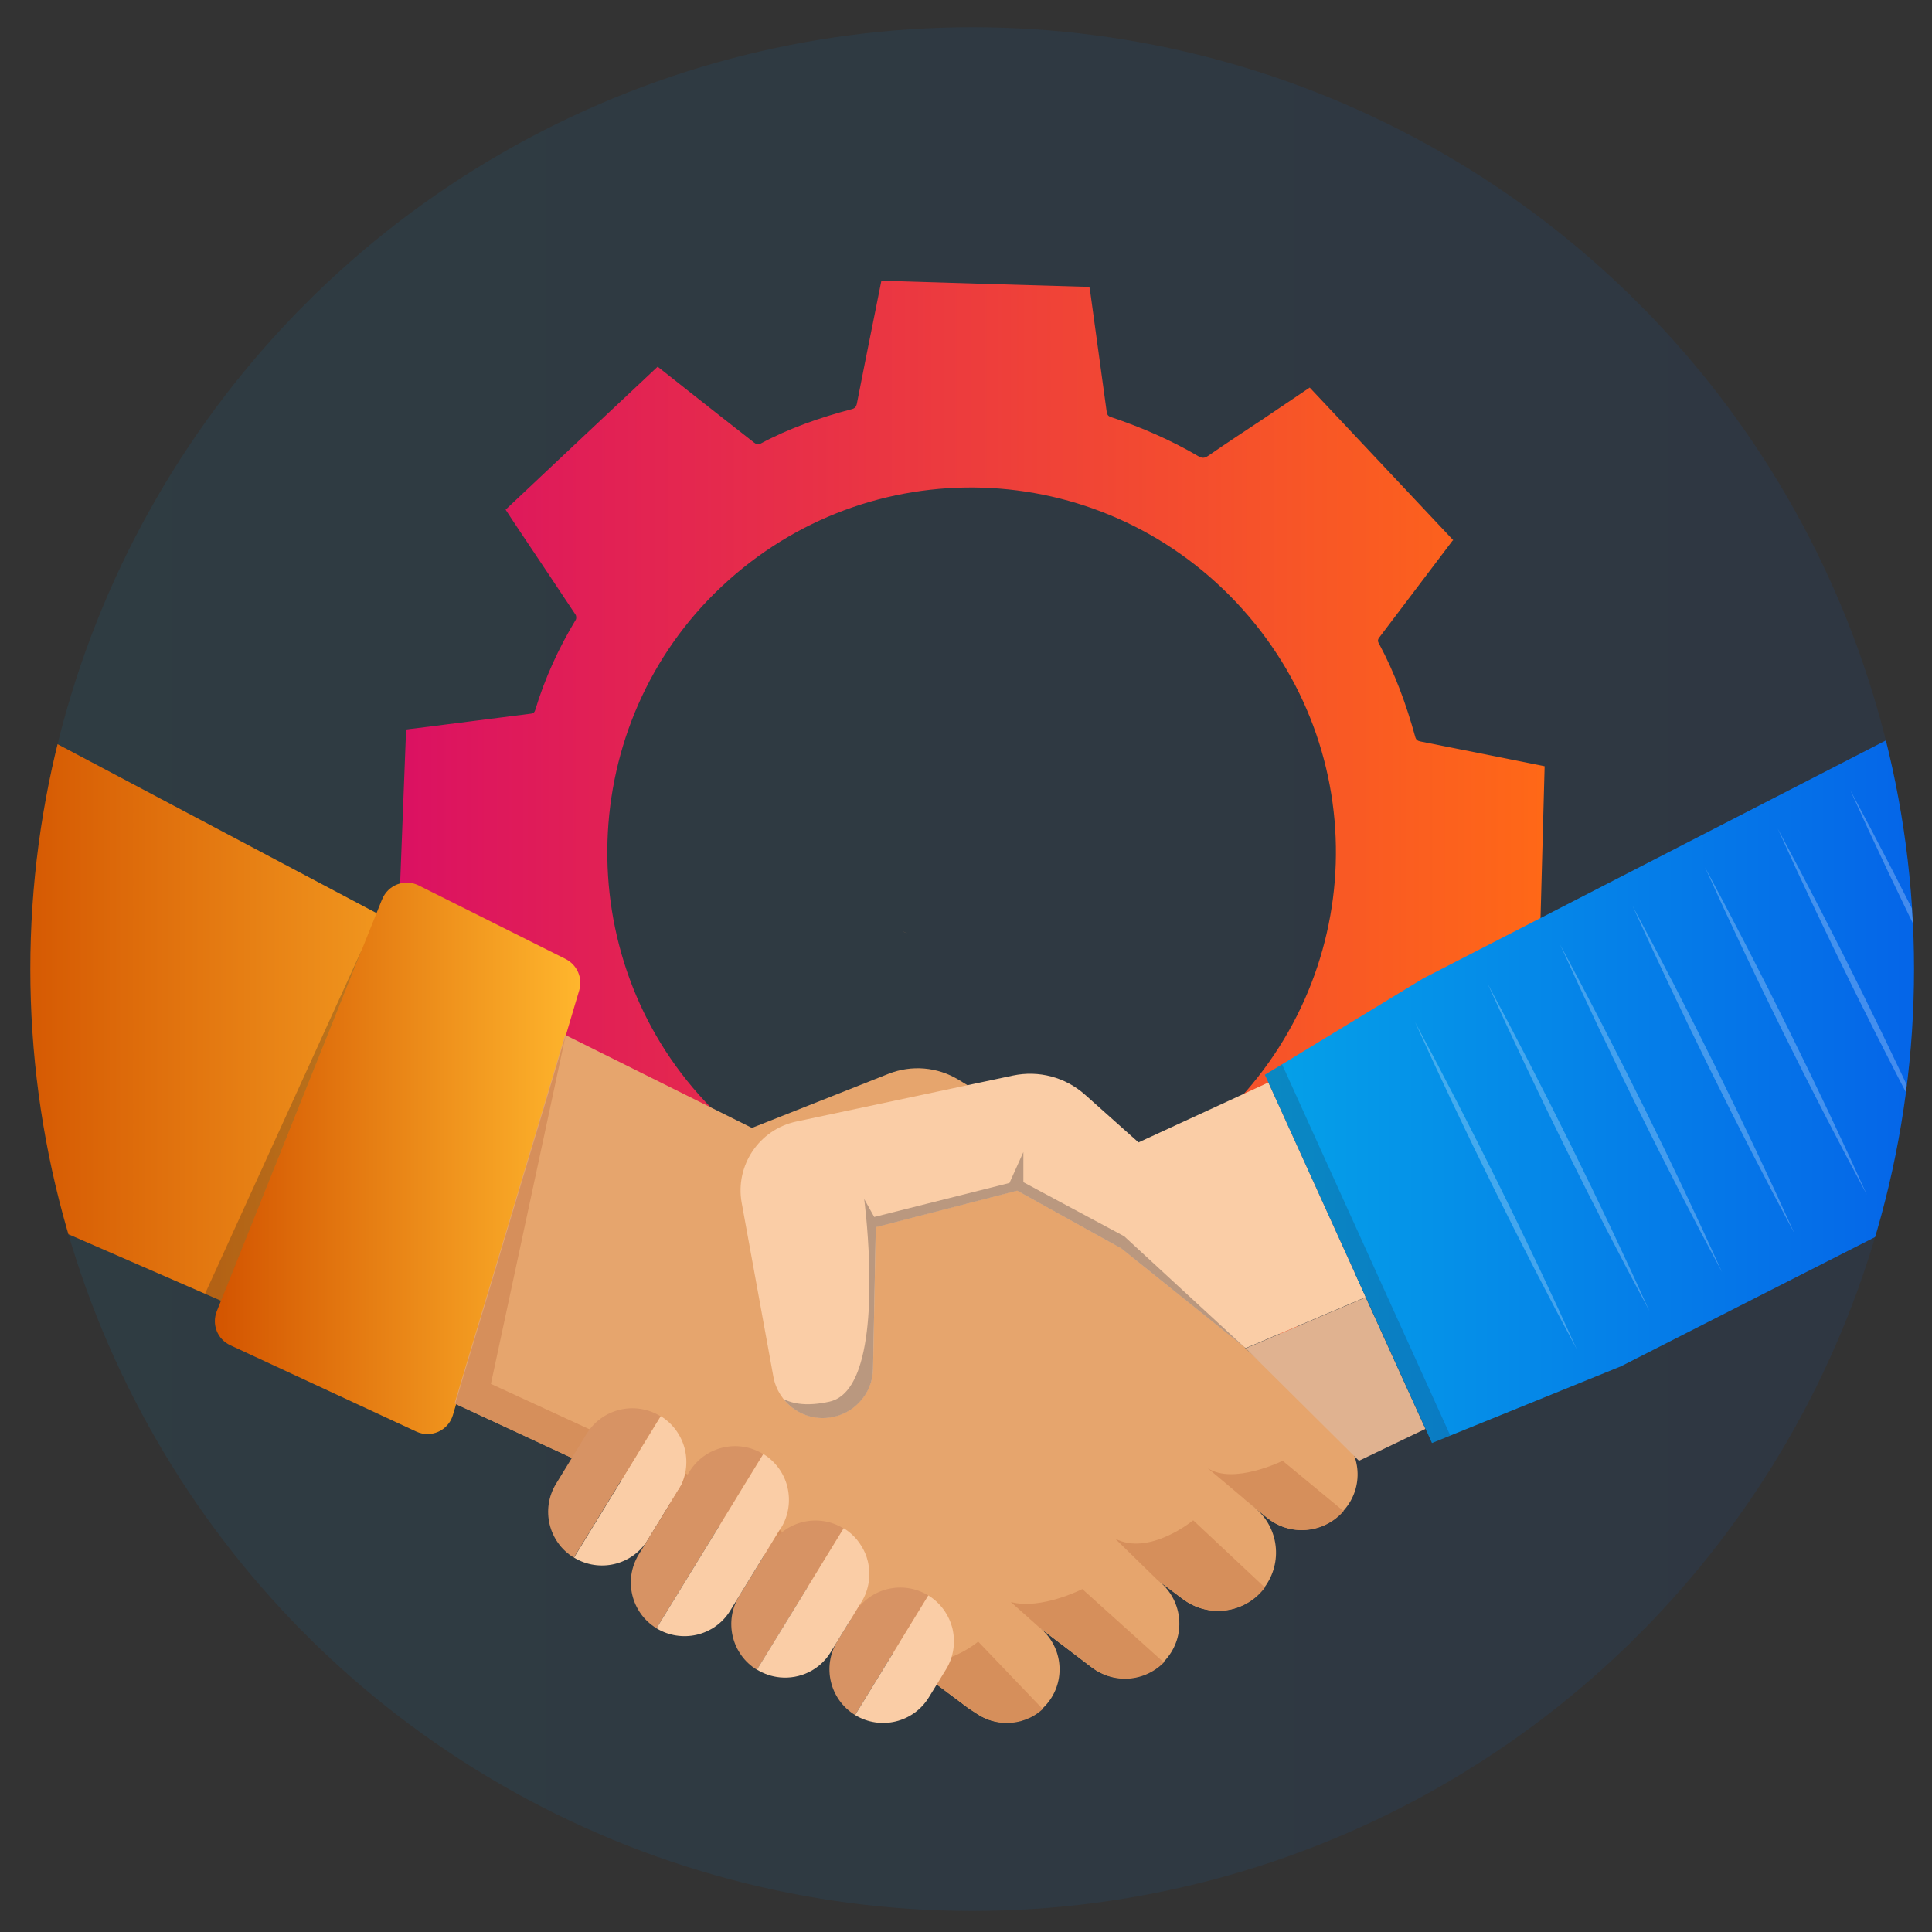
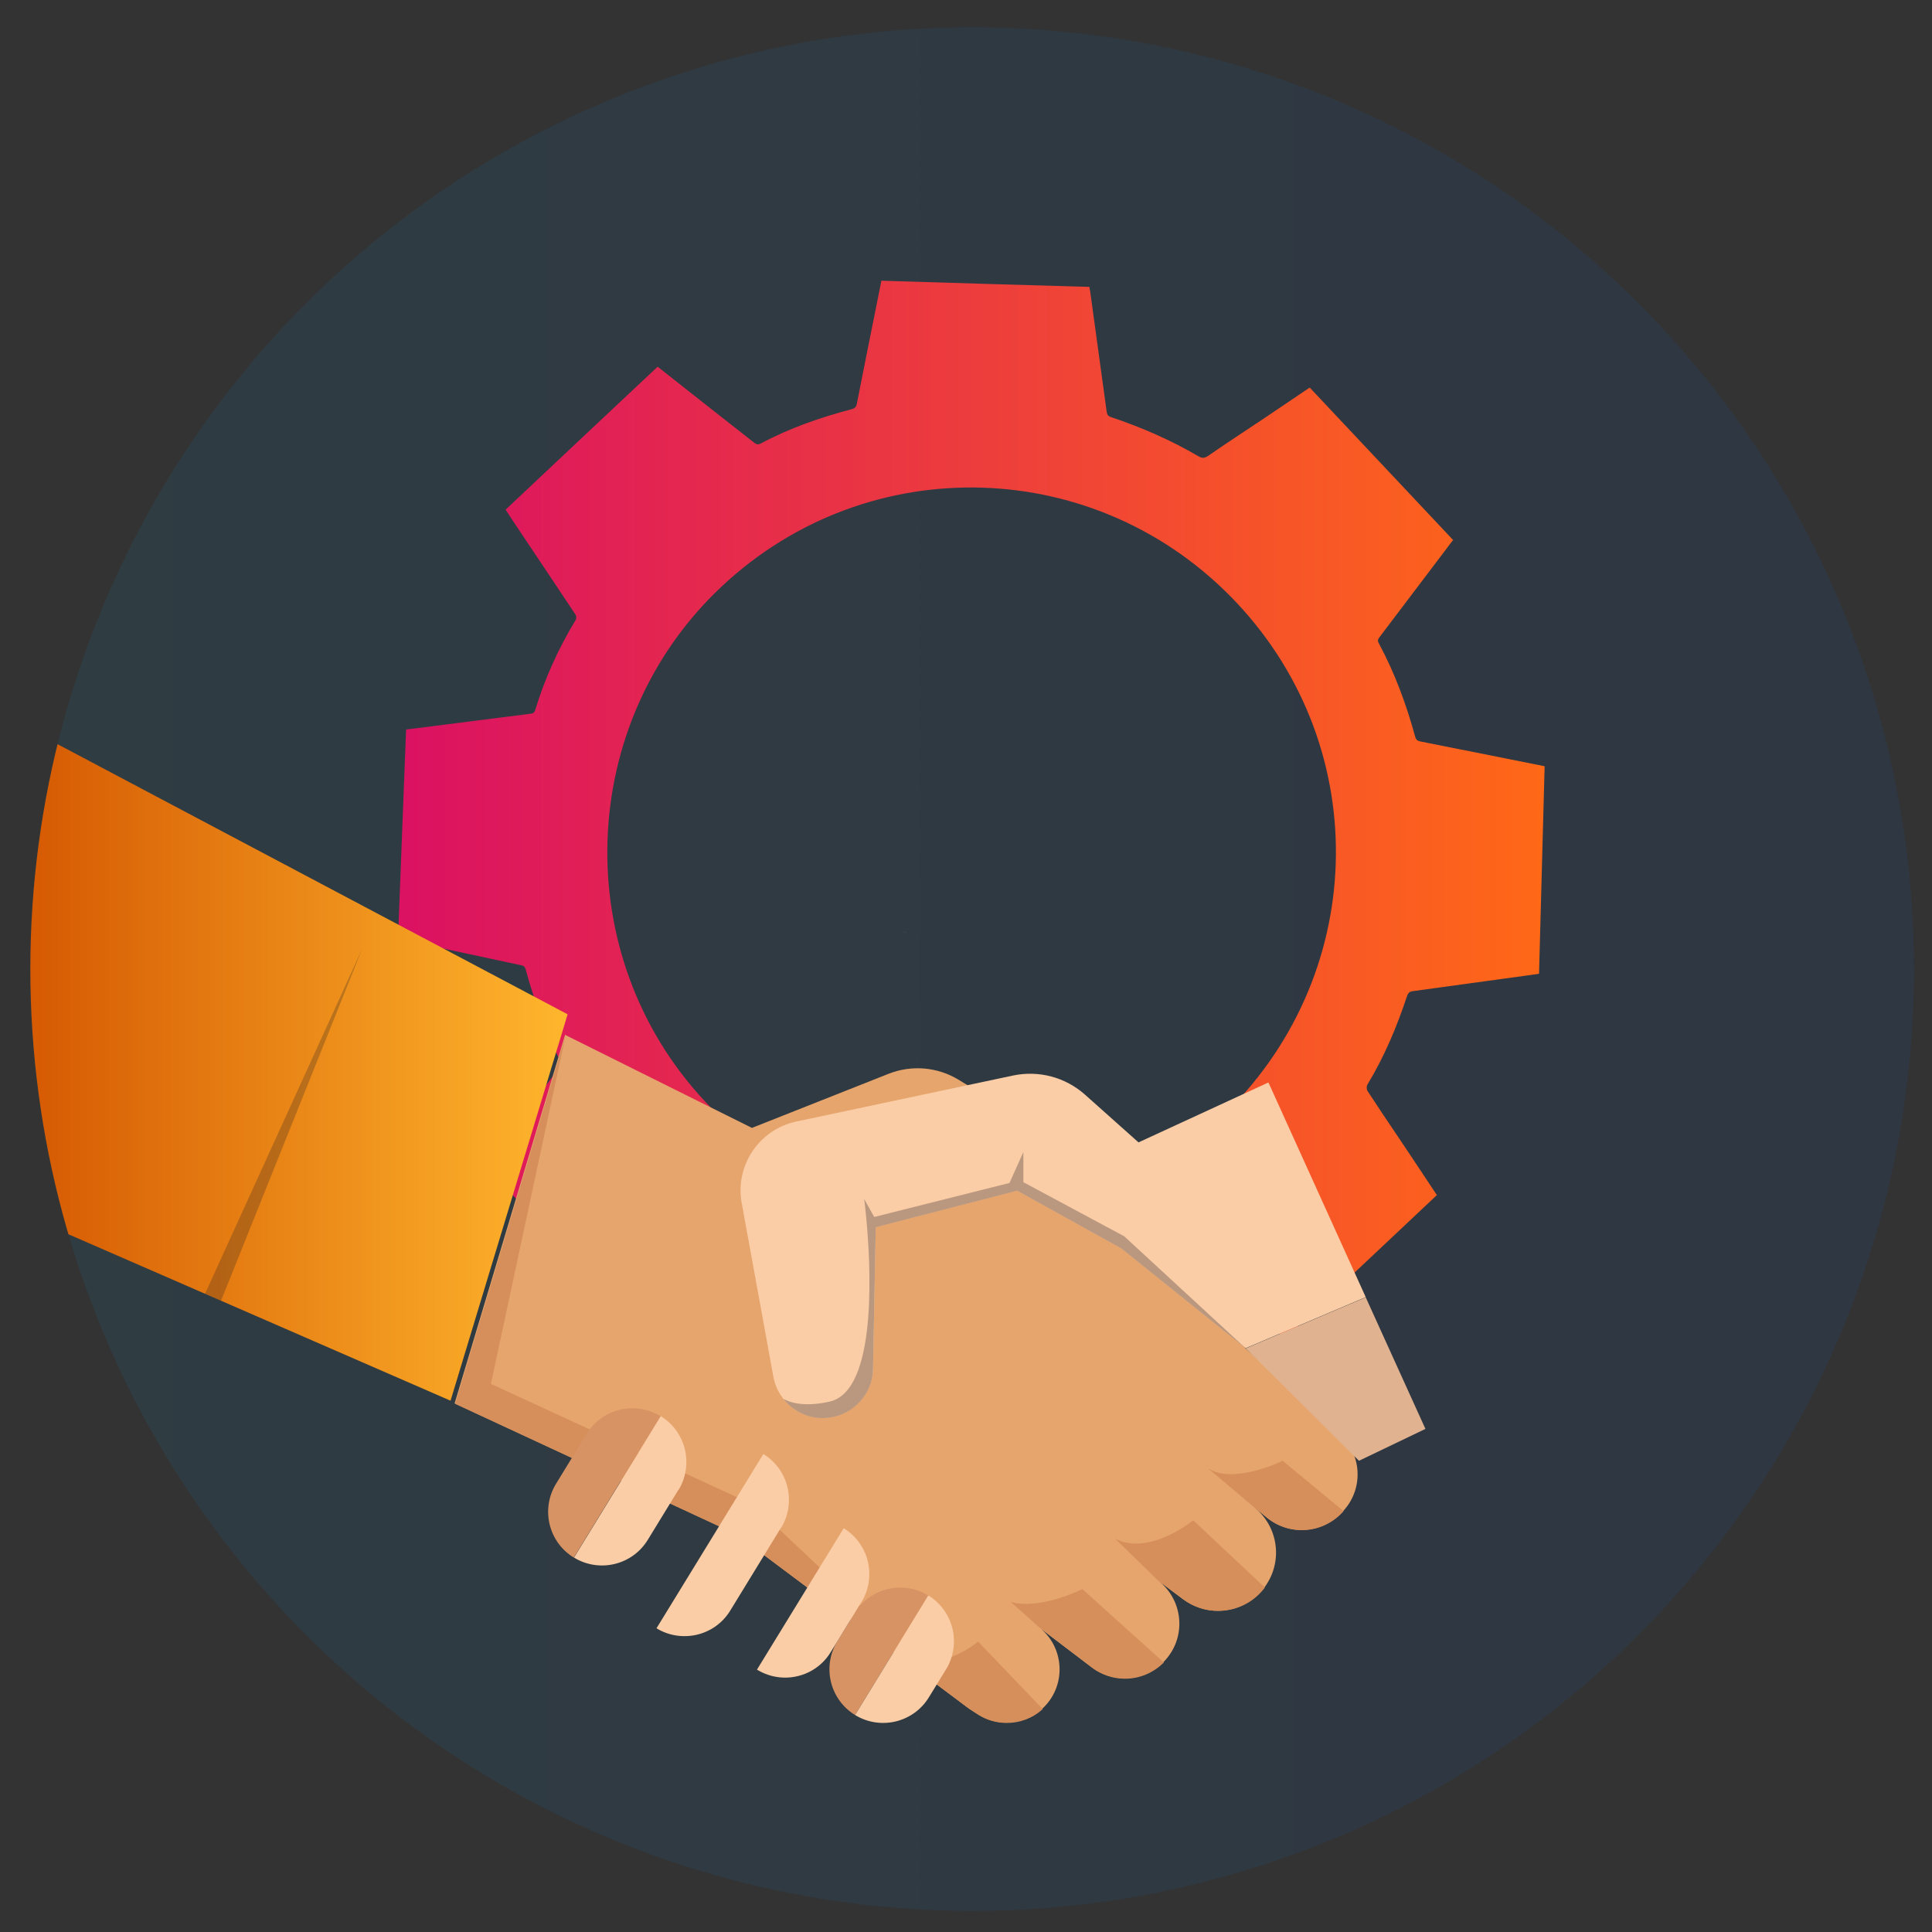
<svg xmlns="http://www.w3.org/2000/svg" xmlns:xlink="http://www.w3.org/1999/xlink" id="Layer_1" data-name="Layer 1" viewBox="0 0 100 100">
  <rect x="0" y="0" width="100" height="100" fill="#333333" stroke="none" />
  <defs>
    <style>
      .cls-1 {
        fill: url(#linear-gradient-2);
      }

      .cls-2 {
        fill: url(#linear-gradient);
        opacity: .08;
      }

      .cls-3 {
        fill: #fff;
      }

      .cls-4 {
        fill: #d79364;
      }

      .cls-5 {
        fill: #e0b290;
      }

      .cls-6 {
        clip-path: url(#clippath-1);
      }

      .cls-7 {
        fill: #d68f5b;
      }

      .cls-8 {
        fill: #ba987f;
      }

      .cls-9, .cls-10 {
        opacity: .25;
      }

      .cls-9, .cls-11 {
        fill: #231f20;
      }

      .cls-12 {
        fill: url(#linear-gradient-5);
      }

      .cls-13 {
        clip-path: url(#clippath);
      }

      .cls-14 {
        fill: #e6a56d;
      }

      .cls-15 {
        fill: none;
      }

      .cls-16 {
        fill: #facda6;
      }

      .cls-17 {
        fill: url(#linear-gradient-3);
      }

      .cls-11 {
        opacity: .18;
      }

      .cls-18 {
        fill: url(#linear-gradient-4);
      }
    </style>
    <linearGradient id="linear-gradient" x1="1.57" y1="50.16" x2="99.07" y2="50.16" gradientUnits="userSpaceOnUse">
      <stop offset="0" stop-color="#05a1e8" />
      <stop offset="1" stop-color="#0562e8" />
    </linearGradient>
    <linearGradient id="linear-gradient-2" x1="20.61" y1="44.09" x2="79.91" y2="44.09" gradientUnits="userSpaceOnUse">
      <stop offset="0" stop-color="#db1162" />
      <stop offset="1" stop-color="#ff6817" />
    </linearGradient>
    <clipPath id="clippath">
      <circle class="cls-15" cx="50.32" cy="50.16" r="48.75" />
    </clipPath>
    <linearGradient id="linear-gradient-3" x1="-.19" y1="54.67" x2="29.38" y2="54.67" gradientUnits="userSpaceOnUse">
      <stop offset="0" stop-color="#d35400" />
      <stop offset="1" stop-color="#ffb62d" />
    </linearGradient>
    <linearGradient id="linear-gradient-4" x1="11.13" y1="59.95" x2="30.04" y2="59.95" xlink:href="#linear-gradient-3" />
    <clipPath id="clippath-1">
-       <polygon class="cls-15" points="100.79 36.69 100.79 62.13 83.9 70.72 74.12 74.69 65.47 55.63 73.67 50.64 100.79 36.69" />
-     </clipPath>
+       </clipPath>
    <linearGradient id="linear-gradient-5" x1="65.47" y1="55.69" x2="100.79" y2="55.69" xlink:href="#linear-gradient" />
  </defs>
  <circle class="cls-2" cx="50.32" cy="50.16" r="48.75" />
  <path class="cls-1" d="m74.37,61.86c-2.62,2.47-5.24,4.93-7.86,7.4-.44-.34-.87-.69-1.31-1.03-1.26-1-2.52-2-3.78-3-.1-.08-.19-.11-.33-.04-1.52.81-3.12,1.41-4.78,1.86-.19.05-.25.15-.29.33-.23,1.24-.46,2.47-.7,3.71-.16.86-.33,1.72-.49,2.59-3.62-.14-7.23-.28-10.83-.42-.02-.13-.03-.23-.05-.33-.28-2-.57-4-.85-6-.02-.16-.08-.24-.24-.29-1.61-.53-3.16-1.19-4.62-2.07-.07-.04-.21-.04-.28,0-1.17.77-2.33,1.55-3.49,2.33-.65.44-1.3.87-1.96,1.31-2.47-2.62-4.93-5.24-7.39-7.86.04-.07.08-.13.12-.19,1.24-1.64,2.48-3.28,3.73-4.92.08-.11.1-.18.04-.3-.77-1.52-1.35-3.11-1.8-4.76-.04-.14-.1-.2-.24-.22-1.17-.25-2.33-.5-3.5-.75-.95-.21-1.9-.41-2.87-.62.14-3.62.28-7.23.42-10.83.15-.02.27-.04.4-.05,2-.25,3.99-.51,5.98-.76.13-.02.24-.01.3-.19.5-1.65,1.21-3.21,2.1-4.68.04-.06.03-.19,0-.25-.94-1.42-1.89-2.83-2.83-4.24-.27-.4-.54-.81-.8-1.21,2.63-2.48,5.25-4.94,7.87-7.4.6.47,1.18.93,1.76,1.39,1.07.84,2.14,1.69,3.22,2.53.11.08.19.14.35.06,1.49-.8,3.08-1.35,4.71-1.78.16-.04.23-.11.27-.28.3-1.54.61-3.08.92-4.62.12-.6.24-1.2.35-1.75,3.61.11,7.18.22,10.77.32,0,.07.02.16.04.25.28,2.06.57,4.13.85,6.2.02.16.07.24.23.29,1.57.53,3.08,1.18,4.51,2.02.2.12.33.11.52-.02.94-.65,1.9-1.28,2.85-1.91.8-.54,1.6-1.08,2.4-1.62,2.48,2.63,4.95,5.27,7.43,7.9-.01.01-.03.02-.04.03-1.27,1.67-2.53,3.35-3.8,5.02-.08.11-.07.2,0,.31.82,1.53,1.41,3.14,1.87,4.81.04.16.12.22.28.25,1.52.3,3.05.61,4.57.91.62.12,1.23.25,1.85.37-.1,3.59-.19,7.17-.29,10.74-.15.02-.24.04-.33.05-2.06.28-4.13.57-6.19.85-.17.02-.25.08-.31.25-.53,1.6-1.18,3.15-2.06,4.6-.04.07-.04.23,0,.3.54.83,1.1,1.66,1.66,2.49.66.98,1.31,1.97,1.97,2.96Zm-10.36-30.66c-7.17-7.62-19.05-7.99-26.66-.84-7.55,7.09-7.92,19.12-.84,26.67,7.07,7.53,19.14,7.92,26.64.86,7.65-7.21,8.03-19.06.86-26.69Z" />
  <g class="cls-13">
    <g>
      <polygon class="cls-17" points="-.19 62.26 23.32 72.5 29.38 52.5 -.19 36.84 -.19 62.26" />
-       <path class="cls-18" d="m19.78,46.54l-8.56,21.33c-.27.68.03,1.45.7,1.76l9.63,4.47c.76.35,1.65-.05,1.89-.85l6.54-21.99c.19-.64-.11-1.32-.7-1.62l-7.61-3.81c-.72-.36-1.59-.03-1.89.72Z" />
      <path class="cls-14" d="m29.28,53.58l9.64,4.8,7.07-2.8c1.19-.47,2.53-.36,3.63.31l8.99,5.48,5.86,8.42,4.82,4.41c1.19,1.01,1.31,2.79.28,3.96l-.05.05c-1.03,1.17-2.78,1.31-3.97.32-.64-.53-1.18-.97-1.18-.97l.58.48c1.24,1.02,1.46,2.83.5,4.12h0c-1,1.34-2.89,1.61-4.22.61l-2.07-1.55.75.56c1.27.95,1.51,2.76.53,4h0c-.95,1.22-2.71,1.45-3.95.51l-2.96-2.25.23.17c1.21.92,1.44,2.66.52,3.87h0c-.87,1.14-2.47,1.42-3.68.65l-.43-.28-12.08-9.05-14.56-6.76,5.72-19.08Z" />
      <path class="cls-16" d="m65.65,56.03l-6.72,3.1-2.77-2.47c-1.02-.91-2.4-1.27-3.73-.99l-11.21,2.38c-1.93.41-3.18,2.28-2.83,4.21l1.64,9c.25,1.36,1.51,2.28,2.88,2.11h0c1.28-.16,2.25-1.24,2.28-2.53l.14-7.33,7.32-1.89,5.39,2.99,6.44,5.17,6.21-2.64-5.04-11.12Z" />
      <polygon class="cls-5" points="70.69 67.15 64.48 69.79 70.34 75.61 73.78 73.96 70.69 67.15" />
      <path class="cls-8" d="m64.48,69.79l-6.44-5.17-5.39-2.99-7.32,1.89-.14,7.28v.05c-.01.65-.26,1.24-.67,1.69-.4.45-.97.76-1.61.84-.93.12-1.82-.28-2.36-.97.5.26,1.25.39,2.38.14.72-.16,1.2-.8,1.52-1.71,1.05-2.99.28-8.78.28-8.78l.52.93,7-1.76.72-1.6v1.56l5.22,2.8,6.3,5.81Z" />
      <polygon class="cls-9" points="18.75 49.1 10.61 66.97 11.44 67.33 18.75 49.1" />
      <polygon class="cls-7" points="29.28 53.58 25.41 71.63 38.98 77.88 50.2 88.47 38.12 79.42 23.56 72.66 29.28 53.58" />
      <path class="cls-7" d="m60.24,86.05c-.55.55-1.27.84-2.01.84-.6,0-1.2-.19-1.71-.58l-2.73-2.08-1.47-1.31c1.56.42,3.7-.67,3.7-.67l4.22,3.8Z" />
      <path class="cls-7" d="m65.47,82.17c-.59.79-1.5,1.21-2.42,1.21-.63,0-1.26-.2-1.81-.6l-1.32-.99-2.2-2.15c1.77.92,4.04-.95,4.04-.95l3.7,3.47Z" />
      <path class="cls-7" d="m69.54,78.22c-1.03,1.17-2.78,1.31-3.97.33-.2-.16-.39-.32-.56-.46-.01-.01-.03-.02-.04-.04-.02-.01-.04-.03-.06-.05l-.17-.14-.15-.12-.15-.12s-.02-.02-.03-.02h-.01s0-.01,0-.02h0s-1.89-1.59-1.89-1.59c1.32.88,3.88-.38,3.88-.38l3.16,2.61Z" />
      <path class="cls-7" d="m53.96,88.47c-.51.47-1.18.71-1.85.71-.51,0-1.03-.14-1.48-.44l-.43-.28-3.51-2.63c.1.04.19.08.29.1,0,0,0,0,0,0,1.85.56,3.65-.96,3.65-.96l3.33,3.48Z" />
      <path class="cls-7" d="m46.97,48.3c-.1-.03-.19-.06-.29-.1l.29.1Z" />
      <g class="cls-6">
        <polygon class="cls-12" points="100.79 36.69 73.67 50.64 65.47 55.63 74.12 74.69 83.9 70.72 100.79 62.13 100.79 36.69" />
        <g class="cls-10">
          <path class="cls-3" d="m73.24,52.9c2.89,5.37,5.87,11.39,8.38,16.95-2.89-5.37-5.86-11.39-8.38-16.95h0Z" />
        </g>
        <g class="cls-10">
          <path class="cls-3" d="m76.99,50.9c2.89,5.37,5.87,11.39,8.38,16.95-2.89-5.37-5.86-11.39-8.38-16.95h0Z" />
        </g>
        <g class="cls-10">
          <path class="cls-3" d="m80.75,48.89c2.89,5.37,5.87,11.39,8.38,16.95-2.89-5.37-5.86-11.39-8.38-16.95h0Z" />
        </g>
        <g class="cls-10">
          <path class="cls-3" d="m84.5,46.89c2.89,5.37,5.87,11.39,8.38,16.95-2.89-5.37-5.86-11.39-8.38-16.95h0Z" />
        </g>
        <g class="cls-10">
          <path class="cls-3" d="m88.25,44.89c2.89,5.37,5.87,11.39,8.38,16.95-2.89-5.37-5.87-11.39-8.38-16.95h0Z" />
        </g>
        <g class="cls-10">
          <path class="cls-3" d="m92.01,42.88c2.89,5.37,5.87,11.39,8.38,16.95-2.89-5.37-5.87-11.39-8.38-16.95h0Z" />
        </g>
        <g class="cls-10">
          <path class="cls-3" d="m95.76,40.88c2.89,5.37,5.87,11.39,8.38,16.95-2.89-5.37-5.86-11.39-8.38-16.95h0Z" />
        </g>
        <g class="cls-10">
          <path class="cls-3" d="m99.51,38.88c2.89,5.37,5.87,11.39,8.38,16.95-2.89-5.37-5.86-11.39-8.38-16.95h0Z" />
        </g>
-         <polygon class="cls-11" points="66.36 55.09 75.07 74.31 74.12 74.69 65.47 55.63 66.36 55.09" />
      </g>
      <g>
        <path class="cls-16" d="m35.11,77.12l-1.58,2.58c-.8,1.31-2.51,1.72-3.82.92l4.49-7.32c.65.4,1.08,1.03,1.25,1.72.16.69.07,1.45-.33,2.1Z" />
        <path class="cls-4" d="m34.19,73.3l-4.49,7.32c-1.31-.8-1.72-2.51-.92-3.82l1.58-2.58c.8-1.31,2.51-1.72,3.82-.92Z" />
        <path class="cls-4" d="m48.05,82.58l-3.79,6.19c-1.31-.8-1.72-2.51-.92-3.82l.89-1.45c.8-1.31,2.51-1.72,3.82-.92Z" />
-         <path class="cls-4" d="m43.67,79.11l-4.49,7.32c-1.31-.8-1.72-2.51-.92-3.82l1.58-2.58c.8-1.31,2.51-1.72,3.82-.92Z" />
        <path class="cls-16" d="m44.58,82.93l-1.58,2.58c-.57.94-1.61,1.41-2.63,1.31-.41-.04-.81-.17-1.19-.4l4.49-7.32c.37.23.67.53.89.88.17.26.29.54.36.84.16.69.07,1.45-.33,2.1Z" />
-         <path class="cls-4" d="m39.51,75.26l-5.53,9.02c-1.31-.8-1.72-2.51-.92-3.82l2.62-4.28c.8-1.31,2.51-1.72,3.82-.92Z" />
        <path class="cls-16" d="m40.42,79.08l-2.62,4.28c-.41.67-1.05,1.1-1.76,1.26-.68.15-1.42.05-2.06-.34l5.53-9.02c.64.39,1.07,1.01,1.24,1.68,0,.01,0,.03.01.04.16.69.07,1.45-.33,2.1Z" />
        <path class="cls-16" d="m48.97,86.4l-.89,1.45c-.8,1.31-2.51,1.72-3.82.92l3.79-6.19c.65.4,1.08,1.03,1.25,1.72.16.69.07,1.45-.33,2.1Z" />
      </g>
    </g>
  </g>
</svg>